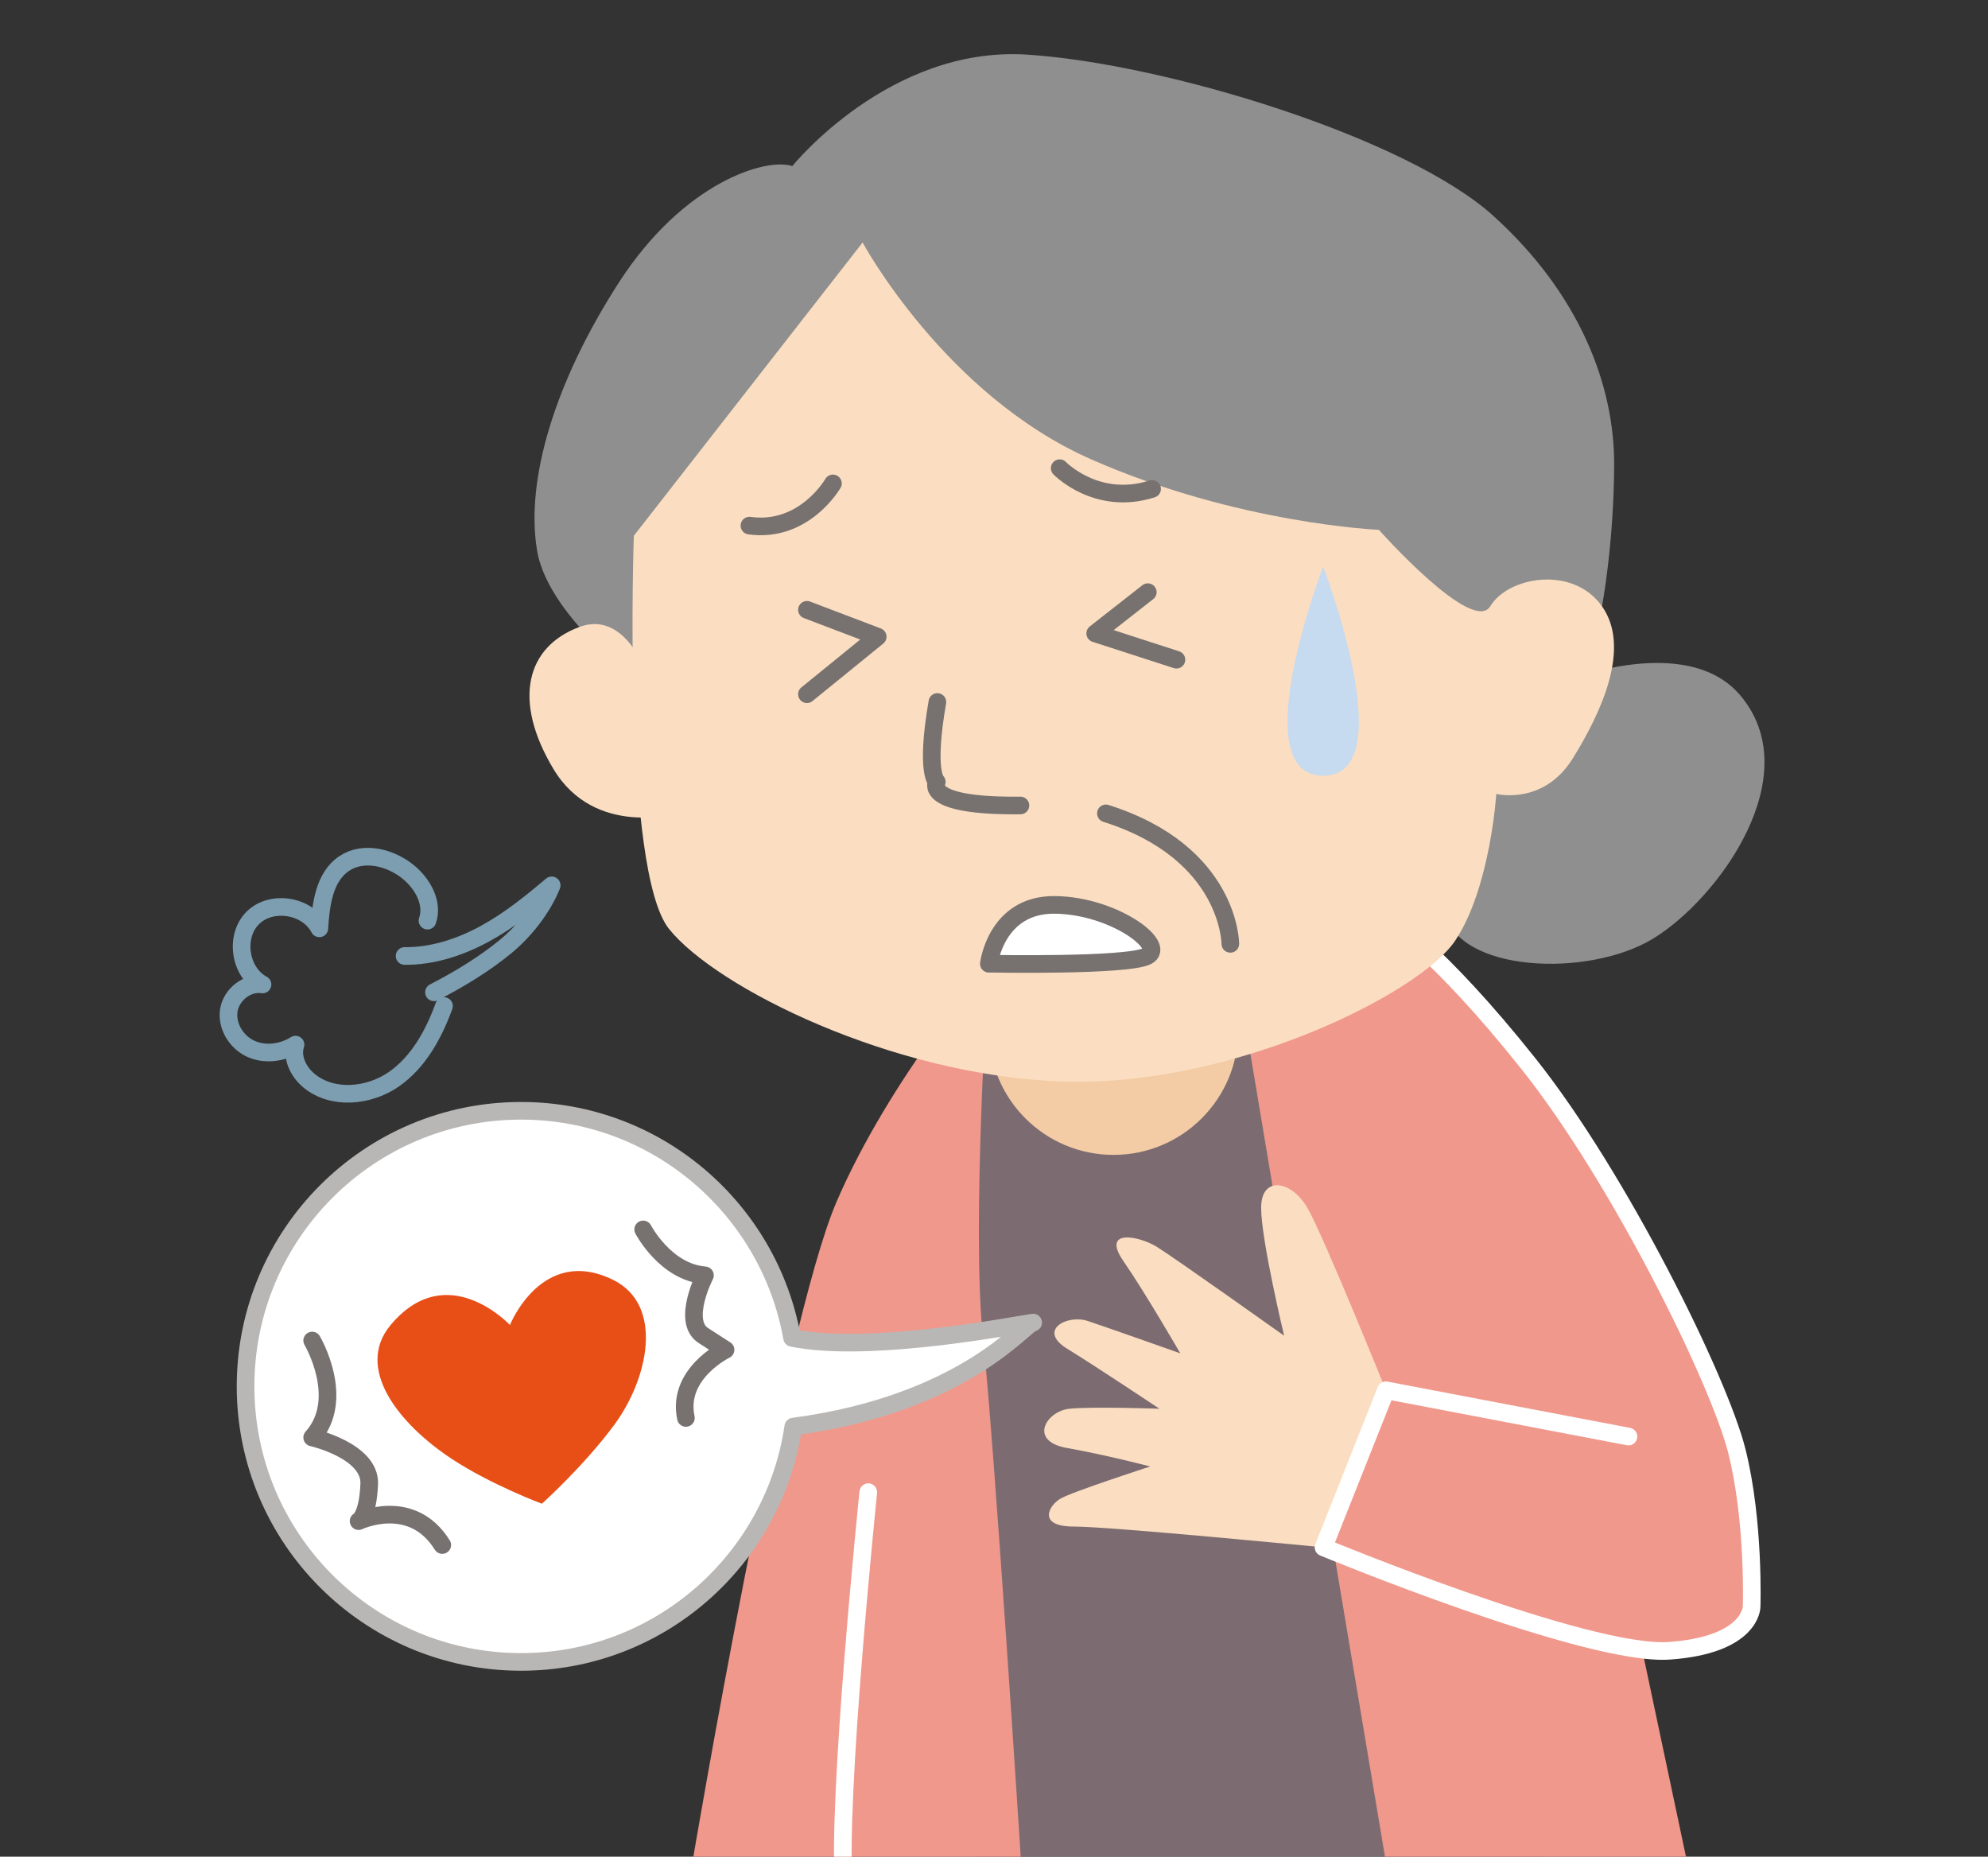
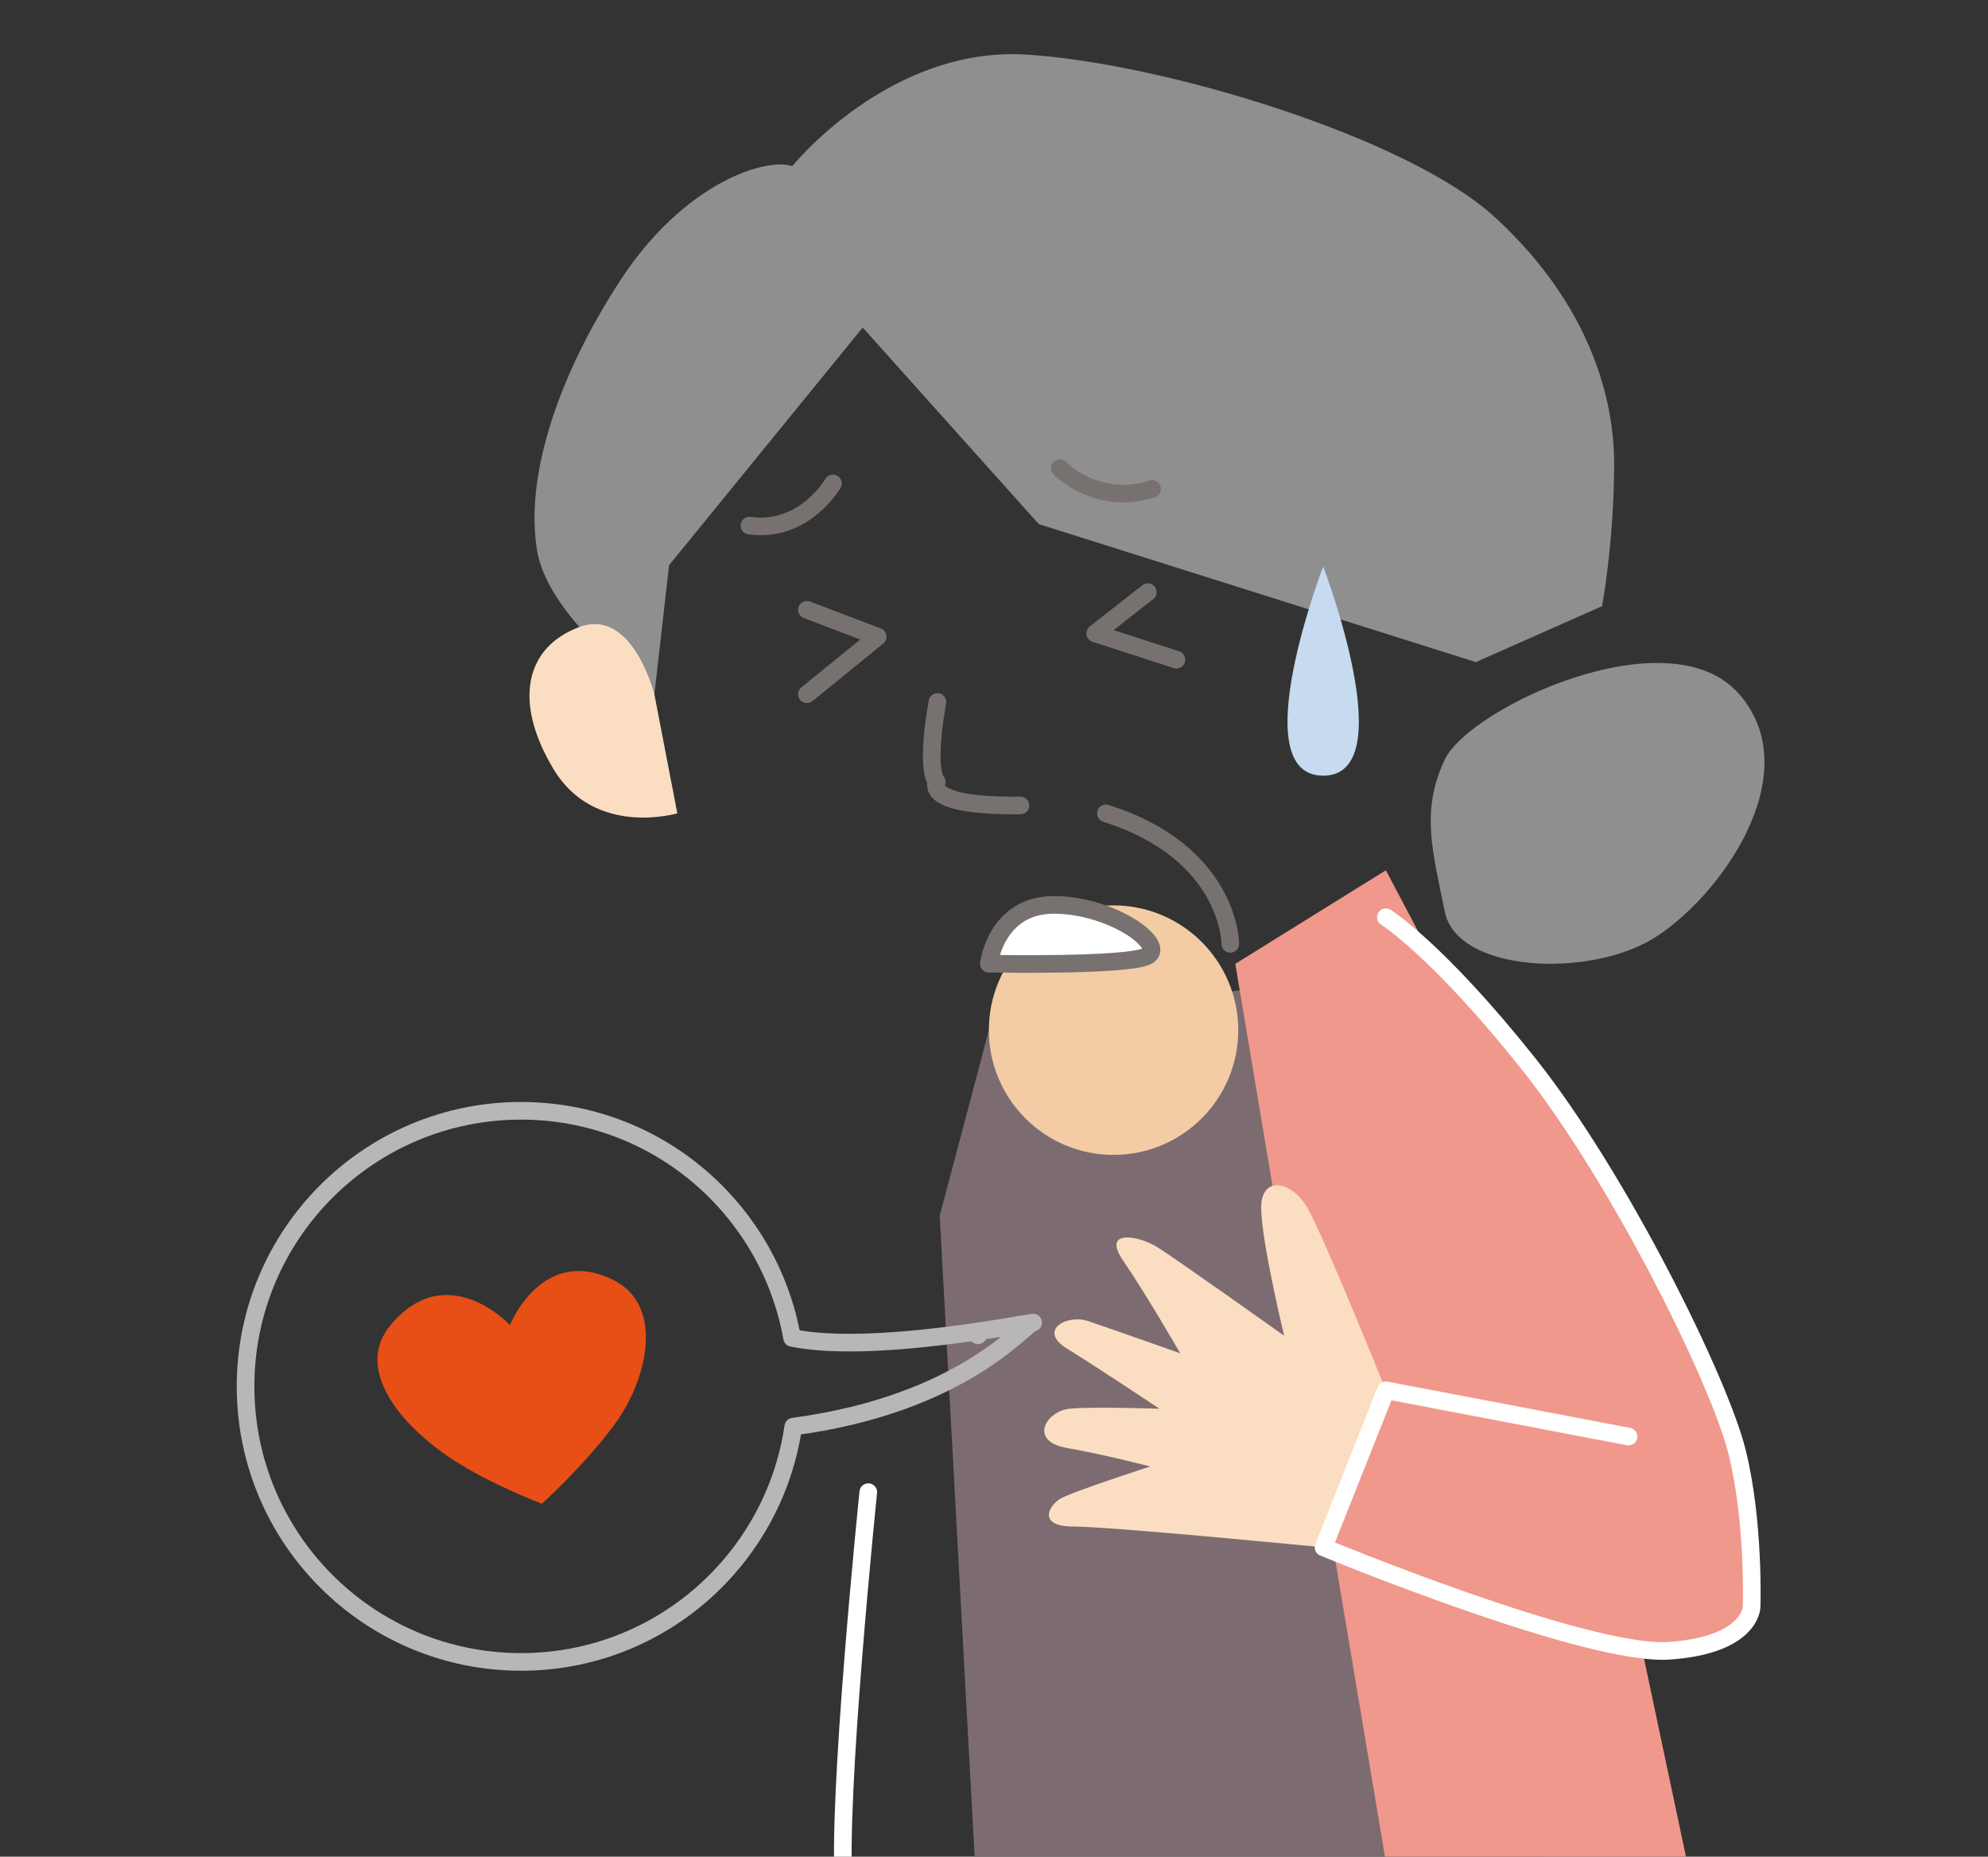
<svg xmlns="http://www.w3.org/2000/svg" width="257" height="240" viewBox="0 0 257 240" fill="none">
  <rect x="0" y="0" width="257" height="240" fill="#333333" stroke="none" />
  <g clip-path="url(#clip0_6487_23283)">
    <path d="M126.034 240.687H199.707L164.712 127.283L127.836 133.158L121.484 157.154L126.034 240.687Z" fill="#7C6C71" />
    <path d="M179.16 240.688L159.694 124.585L179.16 112.494L200.652 153.199L219.621 195.55L211.272 208.449L218.101 240.688" fill="#F0988B" />
    <path d="M179.16 179.709C179.16 179.709 171.093 159.707 169.008 156.122C166.923 152.537 163.036 151.943 163.036 156.122C163.036 160.302 166.008 172.655 166.008 172.655C166.008 172.655 151.988 162.689 149.601 161.198C147.214 159.707 142.333 158.811 145.217 162.991C148.101 167.17 152.582 174.935 152.582 174.935C152.582 174.935 143.327 171.652 140.638 170.756C137.949 169.859 134.071 171.944 137.949 174.331C141.826 176.718 149.893 182.096 149.893 182.096C149.893 182.096 141.232 181.794 138.251 182.096C135.27 182.398 132.873 186.276 137.949 187.172C143.025 188.068 148.695 189.559 148.695 189.559C148.695 189.559 138.543 192.842 137.053 193.738C135.562 194.635 134.071 197.324 138.845 197.324C143.619 197.324 171.093 200.013 171.093 200.013L179.16 191.351V179.709Z" fill="#FBDEC1" />
-     <path d="M127.836 124.575C127.836 124.575 115.073 139.267 108.146 155.342C101.219 171.418 89.518 240.678 89.518 240.678H131.996C131.996 240.678 128.586 187.201 127.066 172.791C125.547 158.382 127.826 124.575 127.826 124.575" fill="#F0988B" />
    <path d="M179.16 118.564C179.16 118.564 185.853 122.734 197.613 137.524C209.372 152.313 222.262 178.482 224.541 187.591C226.821 196.691 226.441 207.69 226.441 207.69C226.441 207.69 226.441 212.62 215.822 213.38C205.202 214.14 171.103 200.013 171.103 200.013L179.17 179.709L210.522 185.691" fill="#F0988B" />
    <path d="M179.16 118.564C179.16 118.564 185.853 122.734 197.613 137.524C209.372 152.313 222.262 178.482 224.541 187.591C226.821 196.691 226.441 207.69 226.441 207.69C226.441 207.69 226.441 212.62 215.822 213.38C205.202 214.14 171.103 200.013 171.103 200.013L179.17 179.709L210.522 185.691" stroke="white" stroke-width="2.28" stroke-linecap="round" stroke-linejoin="round" />
    <path d="M160.074 133.158C160.074 142.063 152.855 149.282 143.95 149.282C135.045 149.282 127.836 142.063 127.836 133.158C127.836 124.253 135.055 117.034 143.95 117.034C152.845 117.034 160.074 124.253 160.074 133.158Z" fill="#F3CCA5" />
    <path d="M112.248 192.881C112.248 192.881 108.107 233.118 109.111 244" stroke="white" stroke-width="2.28" stroke-linecap="round" stroke-linejoin="round" />
    <path d="M224.853 89.735C233.884 100.15 222.106 116.245 213.668 121.35C205.222 126.455 188.338 125.676 186.769 117.823C185.201 109.971 183.632 104.865 186.769 98.192C189.906 91.518 215.822 79.33 224.853 89.745" fill="#8F8F8F" />
    <path d="M102.427 21.469C102.427 21.469 114.947 5.92 132.766 7.06C150.595 8.2 181.859 17.757 193.073 27.919C204.286 38.08 208.729 49.917 208.671 60.157C208.622 70.397 207.102 78.356 207.102 78.356L190.793 85.585L134.286 67.746L111.527 42.338L86.498 73.056L84.598 89.745C84.598 89.745 70.939 80.266 69.429 71.156C67.909 62.057 71.709 49.352 80.049 36.453C88.388 23.564 99.017 20.339 102.427 21.469Z" fill="#8F8F8F" />
-     <path d="M111.527 31.328L81.939 69.256C81.939 69.256 80.419 112.494 86.488 120.074C92.558 127.653 115.317 139.033 137.306 139.793C159.305 140.553 183.574 128.413 188.123 121.584C192.673 114.754 193.433 102.625 193.433 102.625C193.433 102.625 199.503 104.144 203.293 98.075C207.082 92.005 210.872 83.665 207.083 78.346C203.293 73.036 194.953 74.556 192.673 78.346C190.393 82.136 178.254 68.487 178.254 68.487C178.254 68.487 160.055 67.727 141.086 59.387C122.117 51.047 111.498 31.318 111.498 31.318" fill="#FBDEC1" />
    <path d="M87.57 105.129C87.57 105.129 76.892 108.305 71.553 99.41C66.214 90.515 68.036 83.588 74.904 81.045C81.773 78.502 84.589 89.726 84.589 89.726L87.56 105.119L87.57 105.129Z" fill="#FBDEC1" />
    <path d="M148.383 76.544L141.583 81.873L152.085 85.274M104.317 78.824L113.466 82.302L104.317 89.736M142.966 105.139C159.051 110.224 159.051 122.003 159.051 122.003M136.994 60.518C136.994 60.518 141.778 65.486 148.938 63.197M107.678 62.486C107.678 62.486 103.996 68.925 96.884 67.942M131.918 104.116C119.107 104.262 121.104 101.066 121.104 101.066C121.104 101.066 119.584 99.946 121.182 90.739" stroke="#777270" stroke-width="2.28" stroke-linecap="round" stroke-linejoin="round" />
    <path d="M127.836 124.575C127.836 124.575 128.762 116.888 136.361 116.966C143.96 117.044 150.946 122.266 148.296 123.591C145.646 124.916 127.836 124.566 127.836 124.566" fill="white" />
    <path d="M127.836 124.575C127.836 124.575 128.762 116.888 136.361 116.966C143.96 117.044 150.946 122.266 148.296 123.591C145.646 124.916 127.836 124.566 127.836 124.566V124.575Z" stroke="#777270" stroke-width="2.28" stroke-linecap="round" stroke-linejoin="round" />
    <path d="M171.054 73.231C171.054 73.231 160.678 100.267 171.054 100.267C181.43 100.267 171.054 73.231 171.054 73.231Z" fill="#C6DAF0" />
-     <path d="M52.301 123.572C55.897 123.611 59.433 122.451 62.59 120.746C65.756 119.032 68.572 116.771 71.319 114.443C70.111 117.473 67.724 120.425 65.337 122.373C62.599 124.624 59.355 126.592 56.101 128.268M55.263 119.002C56.053 116.723 54.63 114.209 52.75 112.689C50.441 110.819 46.972 109.961 44.498 111.617C41.916 113.342 41.477 116.898 41.283 119.996C39.724 117.005 35.086 116.274 32.69 118.642C30.293 121.009 30.965 125.657 33.937 127.254C31.93 126.943 29.893 128.589 29.582 130.596C29.27 132.603 30.537 134.688 32.378 135.545C34.219 136.403 36.489 136.12 38.204 135.029C37.649 136.714 38.603 138.595 39.977 139.715C42.997 142.18 47.664 141.742 50.879 139.53C54.094 137.309 56.062 133.704 57.397 130.041" stroke="#7C9EB0" stroke-width="2.28" stroke-linecap="round" stroke-linejoin="round" />
    <path d="M126.414 172.587C126.414 172.587 126.414 172.587 126.404 172.587C126.453 172.587 126.472 172.587 126.414 172.587Z" stroke="#B9B7B5" stroke-width="2.28" stroke-linecap="round" stroke-linejoin="round" />
-     <path d="M133.565 170.96C132.776 170.979 112.745 175.061 102.398 172.938C99.427 156.258 84.891 143.583 67.364 143.583C47.693 143.583 31.745 159.532 31.745 179.202C31.745 198.872 47.693 214.821 67.364 214.821C85.261 214.821 100.031 201.6 102.554 184.405C124.738 181.453 132.503 170.999 133.555 170.96" fill="white" />
    <path d="M133.565 170.96C132.776 170.979 112.745 175.061 102.398 172.938C99.427 156.258 84.891 143.583 67.364 143.583C47.693 143.583 31.745 159.532 31.745 179.202C31.745 198.872 47.693 214.821 67.364 214.821C85.261 214.821 100.031 201.6 102.554 184.405C124.738 181.453 132.503 170.999 133.555 170.96H133.565Z" stroke="#B9B7B5" stroke-width="2.28" stroke-linecap="round" stroke-linejoin="round" />
    <path d="M70.052 194.372C70.052 194.372 63.505 191.936 58.41 188.585C51.532 184.054 45.832 176.855 50.499 171.272C57.796 162.543 65.922 171.272 65.922 171.272C65.922 171.272 70.052 160.916 79.259 165.436C85.855 168.68 83.858 178.189 79.357 184.249C75.372 189.608 70.052 194.372 70.052 194.372Z" fill="#E74F17" />
-     <path d="M40.357 173.279C40.357 173.279 44.819 180.829 40.357 185.808C40.357 185.808 47.907 187.522 47.732 191.819C47.557 196.106 46.358 196.622 46.358 196.622C46.358 196.622 53.217 193.358 57.173 199.71M83.147 158.918C83.147 158.918 86.011 164.442 91.135 164.851C91.135 164.851 88.067 170.794 90.931 172.636L93.795 174.477C93.795 174.477 87.443 177.556 88.671 183.284" stroke="#777270" stroke-width="2.28" stroke-linecap="round" stroke-linejoin="round" />
  </g>
  <defs>
    <clipPath id="clip0_6487_23283">
      <rect width="257" height="240" fill="white" />
    </clipPath>
  </defs>
</svg>